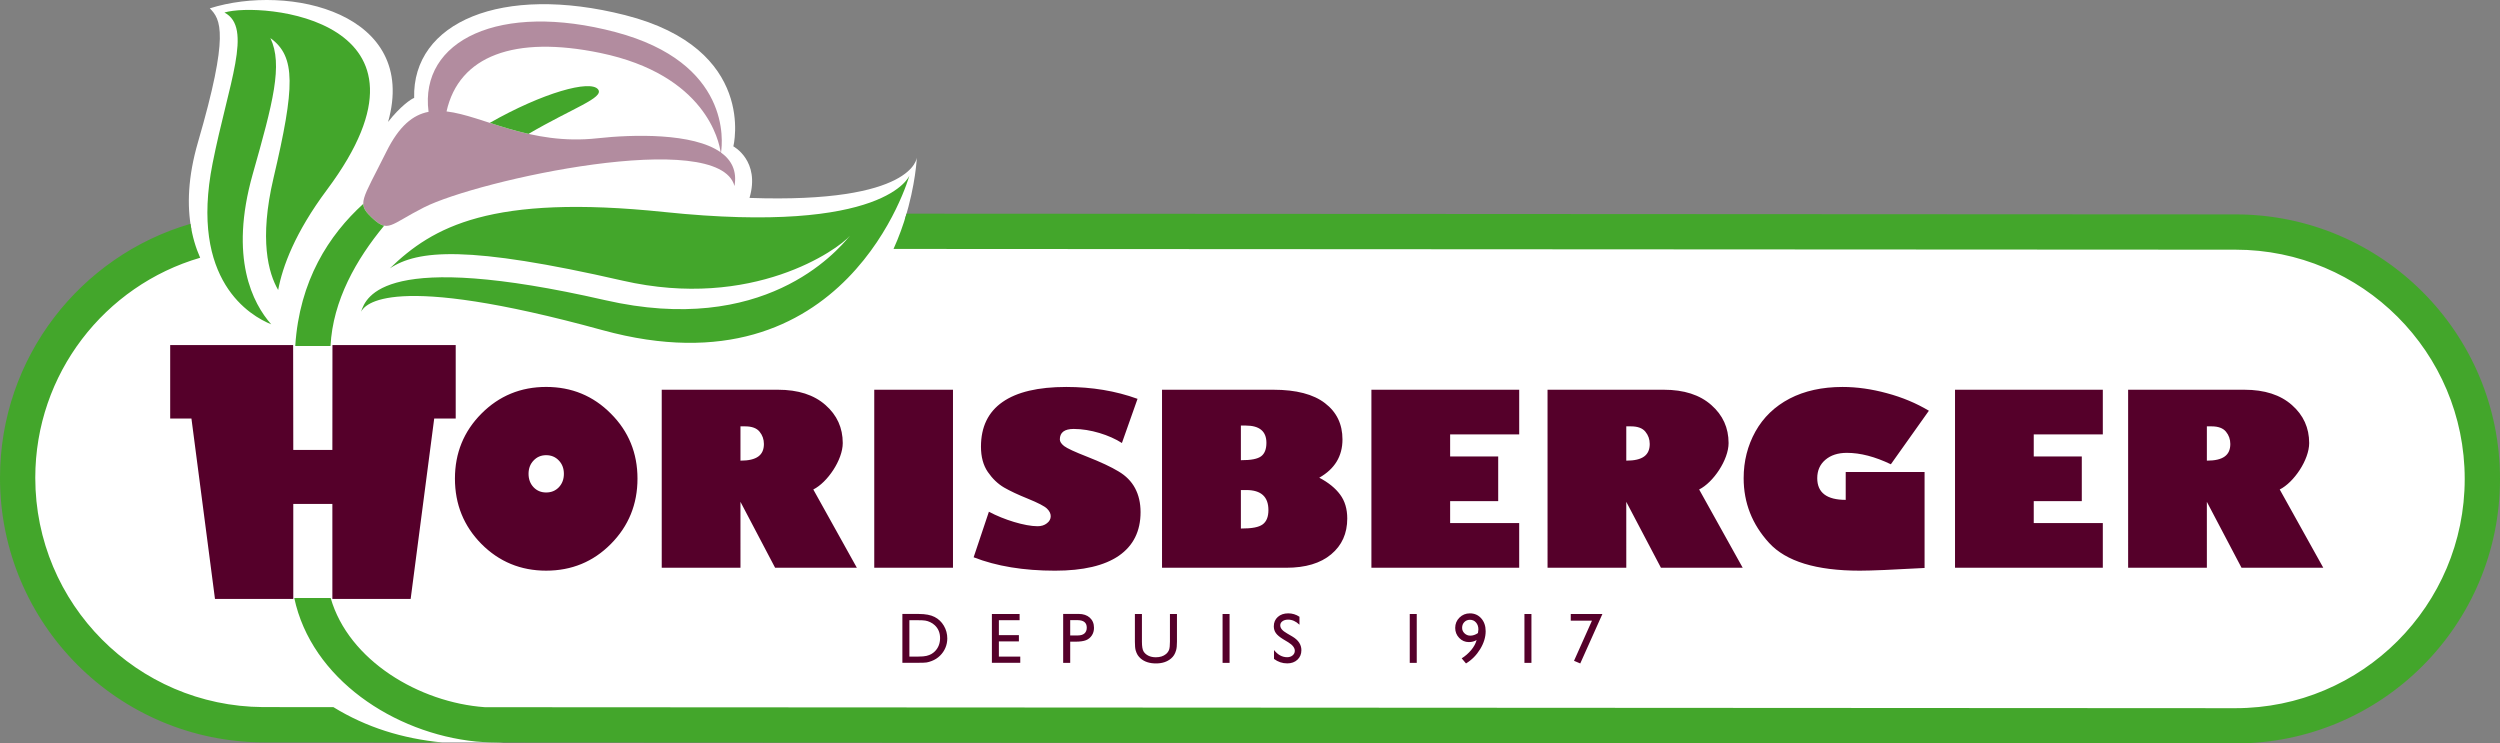
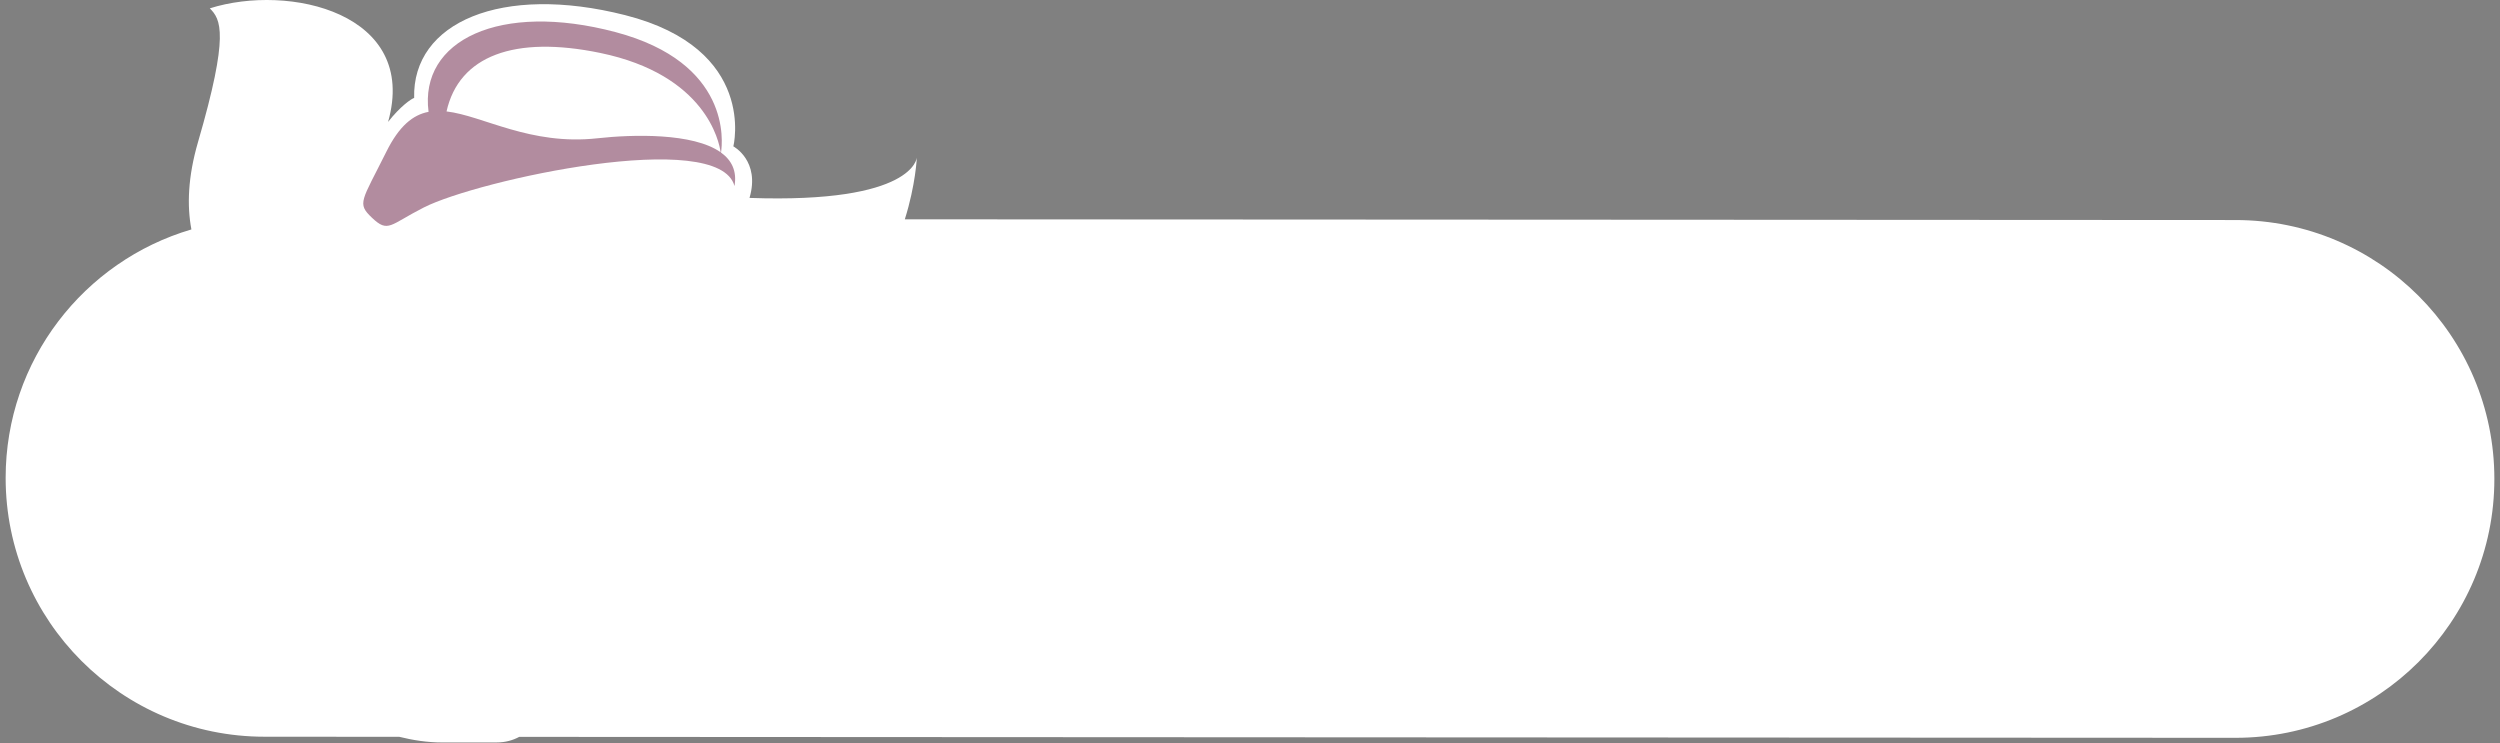
<svg xmlns="http://www.w3.org/2000/svg" xml:space="preserve" enable-background="new 0 0 170 85" viewBox="0 0 169.505 50.408" height="50.408" width="169.505" y="0px" x="0px" id="RVB" version="1.1">
  <rect x="0" y="0" width="169.505" height="50.408" fill="#808080" stroke="none" />
  <defs id="defs13" />
  <path style="fill:#ffffff" id="path2" d="m 61.349,14.87 90.221,0.049 c 9.694,0 17.553,7.858 17.553,17.553 0,9.695 -7.858,17.553 -17.552,17.553 l -116.367,-0.064 c -0.427,0.229 -0.931,0.378 -1.521,0.378 l -3.696,0.002 c -0.996,0 -1.986,-0.152 -2.917,-0.384 l -9.134,-0.006 c -9.696,0 -17.553,-7.858 -17.553,-17.552 0,-7.973 5.315,-14.704 12.595,-16.843 -0.305,-1.608 -0.24,-3.564 0.45,-5.931 2.135,-7.327 1.539,-8.316 0.797,-9.059 5.372,-1.701 14.175,0.311 12.088,7.701 0.817,-1.051 1.582,-1.573 1.768,-1.627 -0.134,-5.13 5.929,-7.738 14.3,-5.615 8.999,2.281 7.343,8.899 7.343,8.899 0,0 1.836,0.971 1.095,3.495 11.206,0.395 11.345,-2.749 11.345,-2.749 0,0 -0.074,1.844 -0.815,4.2 z" />
  <path style="fill:#b28c9f" id="path4" d="m 29.057,7.582 c -0.635,-4.859 4.846,-7.482 12.675,-5.406 7.836,2.078 7.266,7.454 7.154,8.167 0.714,0.517 1.094,1.25 0.914,2.271 -1.061,-3.977 -17.396,-0.409 -21.061,1.451 -2.313,1.173 -2.409,1.756 -3.525,0.693 -1.029,-0.979 -0.696,-1.1 0.982,-4.472 0.868,-1.747 1.799,-2.5 2.861,-2.704 z m 19.804,2.743 c -0.1,-0.719 -1.009,-5.252 -8.161,-6.735 -5.819,-1.206 -9.579,0.191 -10.424,3.965 2.481,0.291 5.669,2.324 10.234,1.82 2.395,-0.264 6.483,-0.374 8.351,0.95 z" />
-   <path style="clip-rule:evenodd;fill:#43a62b;fill-rule:evenodd" id="path6" d="m 24.478,21.135 c 0.355,-1.036 1.56,-4.213 16.553,-0.783 10.726,2.454 15.638,-3.207 16.599,-4.37 -0.811,0.938 -6.593,5.066 -15.414,3.046 -10.535,-2.413 -13.887,-2.085 -15.786,-0.83 2.912,-2.814 6.822,-5.055 18.623,-3.822 15.043,1.572 16.605,-2.466 16.605,-2.466 0,0 -4.22,15.034 -20.8,10.476 -14.482,-3.981 -16.11,-1.73 -16.38,-1.251 z m 8.732,-12.805 c 3.58,-2.04 6.833,-2.947 7.343,-2.266 0.427,0.57 -1.713,1.253 -4.718,3.014 -0.949,-0.213 -1.82,-0.488 -2.625,-0.748 z m -13.191,15.131 c 0.28,-4.442 2.291,-7.529 4.61,-9.637 0.012,0.331 0.206,0.575 0.583,0.934 0.343,0.327 0.589,0.498 0.833,0.544 -1.877,2.264 -3.481,5.072 -3.635,8.159 z m -1.629,-1.471 c -1.398,-0.565 -5.553,-2.947 -3.978,-10.902 1.076,-5.433 2.757,-9.219 0.805,-10.237 2.378,-0.741 15.642,0.374 6.955,12.012 -2.177,2.917 -3.018,5.218 -3.312,6.8 -0.661,-1.141 -1.298,-3.409 -0.315,-7.593 1.456,-6.195 1.524,-8.232 -0.212,-9.488 0.861,1.805 0.18,4.362 -1.197,9.222 -1.614,5.7 0.009,8.777 1.254,10.186 z M 0,32.399 c 0,-8.163 5.452,-15.051 12.914,-17.223 0.127,0.858 0.357,1.622 0.657,2.3 -6.46,1.886 -11.179,7.853 -11.179,14.923 0,8.55 6.903,15.487 15.44,15.543 l 4.772,0.003 c 2.226,1.368 4.672,2.133 7.388,2.396 l -12.057,-0.007 c -9.907,0 -17.935,-8.03 -17.935,-17.935 z m 61.465,-17.911 90.104,0.048 c 9.905,0 17.936,8.03 17.936,17.936 0,9.905 -8.03,17.936 -17.936,17.936 l -117.886,-0.066 c -0.691,0 -1.413,-0.065 -1.413,-0.065 -5.551,-0.561 -11.157,-4.252 -12.318,-9.731 h 2.468 c 1.219,4.247 6.017,7.087 10.457,7.403 l 118.692,0.067 c 8.585,0 15.544,-6.96 15.544,-15.544 0,-8.585 -6.959,-15.544 -15.544,-15.544 l -90.986,-0.05 c 0.376,-0.828 0.663,-1.64 0.882,-2.39 z" />
-   <path style="clip-rule:evenodd;fill:#55002a;fill-rule:evenodd" id="path8" d="m 22.541,23.396 h 8.357 v 4.982 H 29.44 l -1.597,12.232 h -5.308 v -6.441 h -2.65 v 6.441 h -5.309 l -1.596,-12.232 h -1.441 v -4.982 h 8.336 l 0.01,7.111 h 2.65 z m 127.089,5.512 v 2.325 c 1.109,0 1.59,-0.376 1.59,-1.13 0,-0.316 -0.098,-0.594 -0.293,-0.831 -0.195,-0.242 -0.52,-0.363 -0.973,-0.364 z m -5.339,-2.483 h 7.885 c 1.366,0 2.438,0.346 3.22,1.037 0.78,0.685 1.17,1.545 1.171,2.578 0,1.139 -1.041,2.671 -1.997,3.148 l 2.953,5.306 h -5.544 l -2.35,-4.469 0.001,4.47 h -5.339 z m -34.026,2.483 v 2.325 c 1.11,0 1.59,-0.376 1.59,-1.13 0,-0.316 -0.098,-0.594 -0.293,-0.831 -0.195,-0.242 -0.52,-0.363 -0.973,-0.364 z m -5.339,-2.483 h 7.886 c 1.365,0 2.438,0.346 3.219,1.037 0.78,0.685 1.17,1.545 1.17,2.578 0,1.139 -1.039,2.671 -1.996,3.148 l 2.953,5.306 h -5.544 l -2.35,-4.469 0.001,4.47 h -5.339 z m 37.649,9.041 v 3.029 h -10.021 v -12.07 h 10.021 v 3.029 h -4.683 v 1.495 h 3.258 v 3.029 h -3.258 v 1.487 h 4.683 z m -11.793,-7.617 -2.578,3.63 c -1.076,-0.517 -2.07,-0.775 -2.982,-0.775 -0.606,0 -1.094,0.158 -1.463,0.475 -0.363,0.312 -0.546,0.726 -0.546,1.242 0,0.98 0.643,1.471 1.93,1.471 v -1.891 h 5.347 v 6.509 c -2.161,0.122 -3.625,0.182 -4.39,0.183 -2.953,0 -5.004,-0.627 -6.153,-1.883 -1.149,-1.255 -1.724,-2.718 -1.724,-4.389 0,-1.15 0.266,-2.204 0.799,-3.164 0.537,-0.96 1.311,-1.703 2.317,-2.23 1.012,-0.526 2.209,-0.79 3.59,-0.79 0.971,0 1.976,0.142 3.014,0.426 1.038,0.279 1.984,0.675 2.839,1.186 z m -27.778,7.617 v 3.029 h -10.02 v -12.07 h 10.021 v 3.029 h -4.683 v 1.495 h 3.259 v 3.029 h -3.259 v 1.487 h 4.682 z m -18.87,-2.24 v 2.61 c 0.777,0 1.212,-0.092 1.471,-0.277 0.263,-0.188 0.396,-0.514 0.396,-0.972 0,-0.907 -0.498,-1.36 -1.495,-1.361 z m 0,-4.373 v 2.35 c 0.714,0 1.125,-0.088 1.368,-0.262 0.242,-0.179 0.363,-0.484 0.363,-0.917 0,-0.78 -0.469,-1.171 -1.407,-1.171 z m -5.347,-2.428 h 7.553 c 1.545,0 2.71,0.304 3.496,0.91 0.79,0.602 1.186,1.422 1.186,2.46 0,1.134 -0.524,1.998 -1.573,2.594 0.622,0.327 1.094,0.71 1.415,1.147 0.321,0.432 0.482,0.973 0.482,1.621 0,1.013 -0.363,1.821 -1.091,2.428 -0.723,0.606 -1.738,0.91 -3.045,0.91 h -8.423 z m -1.66,0.617 -1.059,2.995 c -0.836,-0.539 -2.14,-0.954 -3.268,-0.954 -0.627,0 -0.941,0.237 -0.941,0.712 0,0.147 0.098,0.298 0.293,0.451 0.2,0.152 0.719,0.393 1.558,0.72 0.922,0.363 1.631,0.695 2.127,0.996 0.5,0.295 0.875,0.675 1.123,1.139 0.248,0.465 0.371,1.004 0.372,1.621 0,1.292 -0.49,2.278 -1.471,2.958 -0.98,0.675 -2.423,1.012 -4.326,1.013 -2.135,0 -3.976,-0.304 -5.521,-0.909 l 1.035,-3.089 c 1.008,0.543 2.443,0.984 3.299,0.984 0.253,0 0.464,-0.065 0.632,-0.198 0.174,-0.131 0.261,-0.292 0.261,-0.481 0,-0.18 -0.084,-0.351 -0.253,-0.515 -0.164,-0.163 -0.601,-0.39 -1.313,-0.68 -0.644,-0.259 -1.176,-0.509 -1.598,-0.751 -0.422,-0.248 -0.789,-0.6 -1.1,-1.053 -0.311,-0.453 -0.466,-1.025 -0.466,-1.716 0,-1.339 0.488,-2.349 1.463,-3.029 0.976,-0.681 2.415,-1.02 4.318,-1.02 1.742,0 3.353,0.268 4.835,0.806 z m -17.851,11.453 v -12.07 h 5.338 v 12.07 z m -9.071,-9.587 v 2.325 c 1.109,0 1.589,-0.376 1.589,-1.13 0,-0.316 -0.098,-0.594 -0.292,-0.831 -0.195,-0.242 -0.52,-0.363 -0.973,-0.364 z m -5.339,-2.483 h 7.885 c 1.366,0 2.438,0.346 3.219,1.037 0.78,0.685 1.17,1.545 1.17,2.578 0,1.139 -1.04,2.671 -1.997,3.148 l 2.953,5.306 h -5.543 l -2.349,-4.469 10e-4,4.47 h -5.339 z m -7.836,4.437 c -0.343,0 -0.627,0.121 -0.854,0.363 -0.227,0.237 -0.34,0.538 -0.34,0.902 0,0.363 0.113,0.667 0.34,0.909 0.227,0.237 0.512,0.355 0.854,0.355 0.348,0 0.635,-0.118 0.862,-0.355 0.227,-0.242 0.34,-0.546 0.34,-0.909 0,-0.364 -0.114,-0.665 -0.34,-0.902 -0.227,-0.242 -0.514,-0.363 -0.862,-0.363 z m 0,7.83 c -1.724,0 -3.188,-0.604 -4.39,-1.812 -1.197,-1.213 -1.795,-2.688 -1.795,-4.429 0,-1.734 0.599,-3.203 1.795,-4.405 1.202,-1.208 2.666,-1.811 4.39,-1.811 1.729,0 3.192,0.603 4.389,1.811 1.202,1.202 1.803,2.671 1.803,4.405 0,1.739 -0.601,3.216 -1.803,4.429 -1.197,1.209 -2.66,1.811 -4.389,1.812 z m 69.47,2.937 h 2.146 l -1.502,3.354 -0.423,-0.179 1.216,-2.721 H 106.5 Z m -3.141,0 h 0.475 v 3.315 h -0.475 z m -3.151,1.294 0.029,-0.247 c 0,-0.191 -0.054,-0.348 -0.162,-0.47 -0.105,-0.122 -0.242,-0.183 -0.41,-0.183 -0.153,0 -0.281,0.052 -0.382,0.156 -0.1,0.104 -0.149,0.232 -0.149,0.39 0,0.144 0.055,0.269 0.163,0.372 0.11,0.104 0.24,0.157 0.392,0.157 0.177,0 0.35,-0.059 0.519,-0.175 z m -0.811,2.059 -0.292,-0.345 c 0.246,-0.154 0.46,-0.342 0.644,-0.562 0.184,-0.22 0.306,-0.447 0.368,-0.68 -0.15,0.093 -0.327,0.139 -0.529,0.139 -0.254,0 -0.471,-0.093 -0.652,-0.281 -0.181,-0.188 -0.271,-0.415 -0.271,-0.679 0,-0.275 0.096,-0.509 0.289,-0.7 0.193,-0.191 0.429,-0.287 0.707,-0.287 0.313,0 0.569,0.113 0.769,0.339 0.2,0.227 0.3,0.517 0.3,0.871 0,0.402 -0.125,0.809 -0.375,1.22 -0.251,0.409 -0.571,0.731 -0.958,0.965 z m -3.814,-3.353 h 0.475 v 3.315 h -0.475 z m -8.23,1.924 -0.361,-0.218 c -0.226,-0.139 -0.387,-0.273 -0.483,-0.406 -0.096,-0.134 -0.143,-0.288 -0.143,-0.463 0,-0.261 0.09,-0.473 0.271,-0.636 0.182,-0.163 0.418,-0.244 0.707,-0.244 0.277,0 0.531,0.077 0.762,0.232 v 0.539 c -0.238,-0.229 -0.496,-0.345 -0.771,-0.345 -0.154,0 -0.282,0.036 -0.382,0.109 -0.1,0.071 -0.149,0.163 -0.149,0.275 0,0.1 0.036,0.193 0.109,0.28 0.072,0.087 0.19,0.178 0.354,0.272 l 0.363,0.213 c 0.404,0.241 0.606,0.548 0.606,0.922 0,0.265 -0.089,0.48 -0.268,0.647 -0.177,0.166 -0.408,0.249 -0.692,0.249 -0.328,0 -0.626,-0.101 -0.896,-0.302 v -0.603 c 0.257,0.324 0.554,0.486 0.891,0.486 0.148,0 0.272,-0.041 0.37,-0.123 0.1,-0.084 0.149,-0.188 0.149,-0.313 -0.001,-0.198 -0.146,-0.39 -0.437,-0.571 z m -4.461,-1.924 h 0.475 v 3.315 h -0.475 z m -3.569,0 H 79.8 v 1.883 c 0,0.254 -0.019,0.446 -0.057,0.576 -0.037,0.129 -0.083,0.237 -0.138,0.324 -0.054,0.086 -0.12,0.163 -0.199,0.23 -0.263,0.227 -0.606,0.34 -1.03,0.34 -0.432,0 -0.778,-0.112 -1.039,-0.337 -0.079,-0.07 -0.146,-0.147 -0.202,-0.233 -0.054,-0.087 -0.099,-0.192 -0.135,-0.317 -0.035,-0.125 -0.052,-0.32 -0.052,-0.588 v -1.878 h 0.477 v 1.883 c 0,0.311 0.036,0.527 0.107,0.649 0.071,0.122 0.18,0.221 0.325,0.294 0.145,0.073 0.317,0.109 0.515,0.109 0.282,0 0.511,-0.073 0.688,-0.221 0.093,-0.079 0.161,-0.173 0.202,-0.28 0.042,-0.106 0.062,-0.292 0.062,-0.552 v -1.882 z m -6.271,0.418 h -0.491 v 1.037 h 0.52 c 0.193,0 0.342,-0.045 0.446,-0.135 0.104,-0.092 0.157,-0.223 0.157,-0.392 0,-0.34 -0.211,-0.51 -0.632,-0.51 z m -0.968,2.897 v -3.319 h 1.051 c 0.316,0 0.569,0.086 0.757,0.256 0.188,0.171 0.282,0.4 0.282,0.688 0,0.193 -0.048,0.364 -0.145,0.513 -0.097,0.148 -0.229,0.257 -0.396,0.325 -0.167,0.066 -0.408,0.1 -0.721,0.1 h -0.351 v 1.438 h -0.477 z m -4.833,-3.315 h 1.879 v 0.423 h -1.405 v 1.011 h 1.357 v 0.425 h -1.357 v 1.029 h 1.45 v 0.423 h -1.924 z m -5.001,0.423 h -0.593 v 2.465 h 0.607 c 0.237,0 0.421,-0.016 0.553,-0.047 0.131,-0.033 0.24,-0.074 0.328,-0.124 0.088,-0.05 0.169,-0.112 0.242,-0.185 0.234,-0.237 0.351,-0.537 0.351,-0.899 0,-0.355 -0.12,-0.646 -0.36,-0.87 -0.089,-0.084 -0.191,-0.153 -0.306,-0.207 -0.114,-0.054 -0.222,-0.089 -0.325,-0.106 -0.104,-0.019 -0.27,-0.027 -0.497,-0.027 z m -1.068,2.887 v -3.311 H 62.3 c 0.451,0 0.807,0.068 1.07,0.204 0.263,0.135 0.472,0.334 0.626,0.596 0.155,0.263 0.232,0.55 0.232,0.859 0,0.222 -0.042,0.434 -0.128,0.636 -0.086,0.202 -0.208,0.381 -0.365,0.534 -0.162,0.159 -0.349,0.278 -0.562,0.359 -0.125,0.049 -0.24,0.082 -0.344,0.1 -0.104,0.016 -0.304,0.023 -0.598,0.023 z" />
</svg>